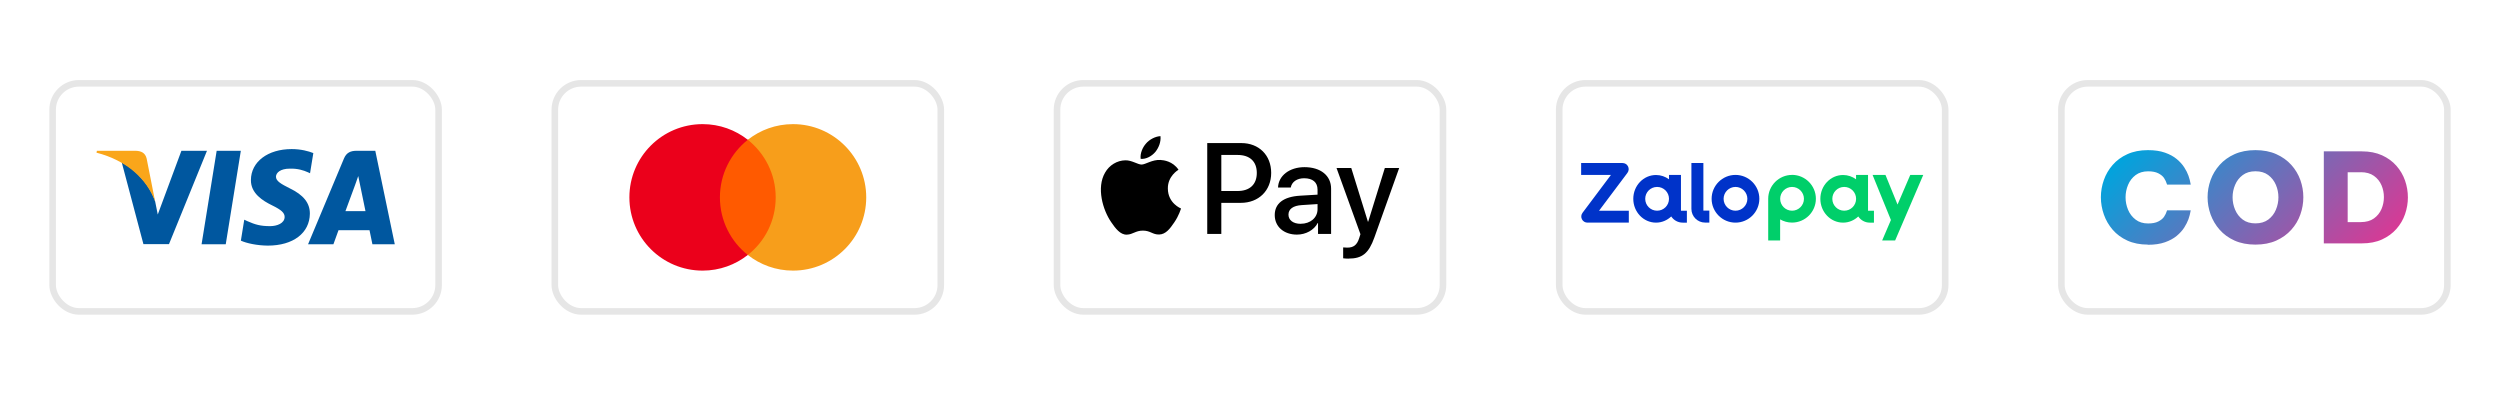
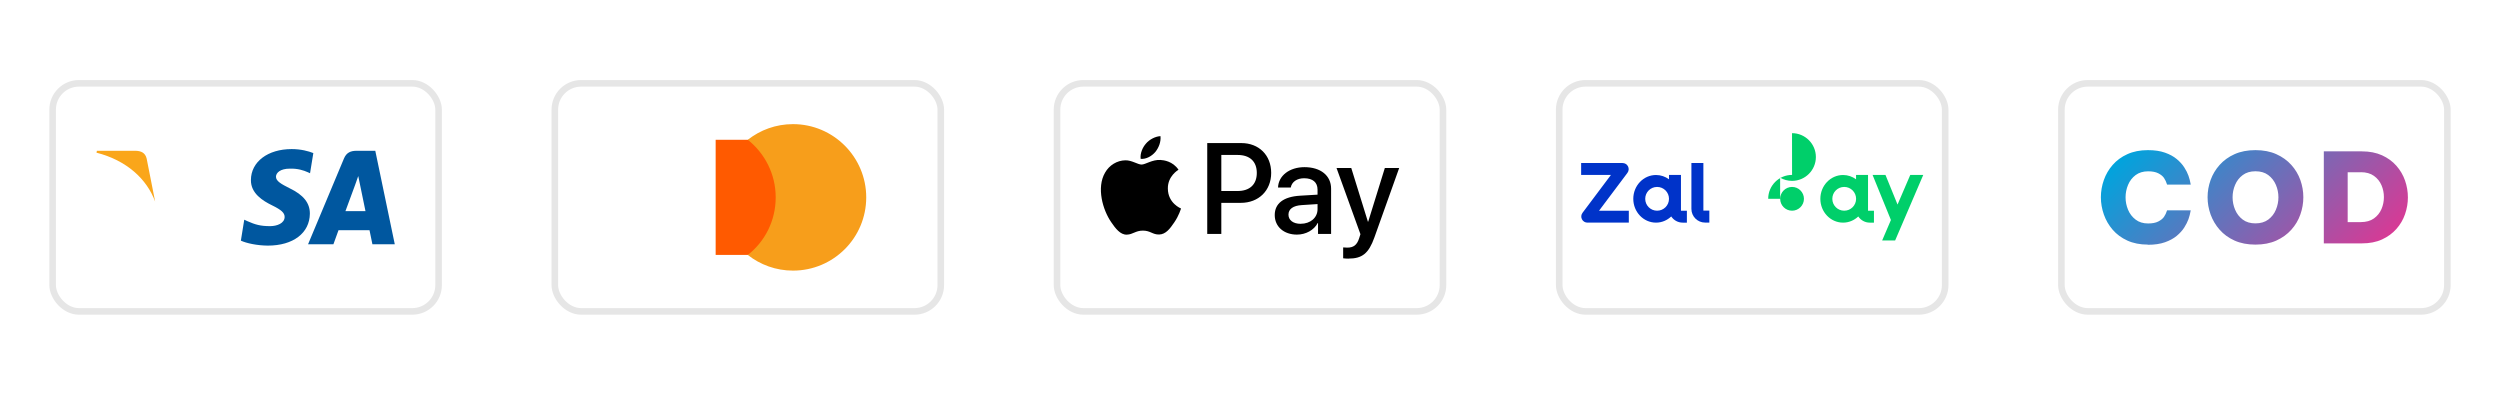
<svg xmlns="http://www.w3.org/2000/svg" id="Layer_1" data-name="Layer 1" viewBox="0 0 570 90">
  <defs>
    <style>
      .cls-1 {
        fill: #faa61a;
      }

      .cls-2 {
        fill: #0033c9;
      }

      .cls-3 {
        fill: url(#linear-gradient);
      }

      .cls-4 {
        fill: #f79e1b;
      }

      .cls-5 {
        fill: #ff5a00;
      }

      .cls-6 {
        fill: #00cf6a;
      }

      .cls-7 {
        fill: #00579f;
      }

      .cls-8 {
        fill: #eb001b;
      }

      .cls-9 {
        fill: none;
        stroke: #e6e6e6;
        stroke-miterlimit: 10;
        stroke-width: 1.5px;
      }
    </style>
    <linearGradient id="linear-gradient" x1="494.1" y1="25.16" x2="533.77" y2="64.83" gradientUnits="userSpaceOnUse">
      <stop offset="0" stop-color="#00a4dd" />
      <stop offset="1" stop-color="#d73a95" />
    </linearGradient>
  </defs>
  <rect class="cls-9" x="12" y="19" width="88" height="52" rx="6" ry="6" />
  <rect class="cls-9" x="126.5" y="19" width="88" height="52" rx="6" ry="6" />
  <rect class="cls-9" x="241" y="19" width="88" height="52" rx="6" ry="6" />
  <rect class="cls-9" x="355.5" y="19" width="88" height="52" rx="6" ry="6" />
  <path class="cls-3" d="M489.72,55.77c-1.78,0-3.34-.31-4.68-.92-1.34-.61-2.46-1.44-3.35-2.47-.89-1.03-1.56-2.19-2.01-3.47-.45-1.29-.68-2.6-.68-3.94s.23-2.65.68-3.93c.45-1.28,1.12-2.42,2.01-3.44.89-1.02,2-1.84,3.35-2.45,1.34-.61,2.9-.92,4.68-.92,1.51,0,2.81.19,3.88.57,1.08.38,1.97.86,2.69,1.46.72.6,1.29,1.23,1.72,1.9.43.67.75,1.3.96,1.9.22.6.39,1.27.52,2.03h-5.39c-.19-.6-.43-1.11-.71-1.52-.28-.41-.72-.76-1.3-1.06-.59-.3-1.36-.45-2.32-.45-1.13,0-2.08.29-2.85.86-.77.58-1.34,1.32-1.72,2.23-.38.91-.57,1.85-.57,2.84s.19,1.93.57,2.84c.38.91.95,1.65,1.72,2.24.77.59,1.72.88,2.85.88.96,0,1.74-.15,2.32-.45.59-.3,1.02-.65,1.3-1.05.28-.4.52-.9.71-1.5h5.39c-.13.76-.31,1.43-.52,2.03-.22.6-.54,1.23-.96,1.9-.43.67-1,1.3-1.72,1.9-.72.6-1.62,1.08-2.69,1.46-1.08.38-2.37.57-3.88.57ZM514.24,55.77c-1.81,0-3.4-.31-4.76-.92-1.36-.61-2.49-1.44-3.4-2.47-.91-1.03-1.59-2.19-2.06-3.47-.46-1.29-.69-2.6-.69-3.94s.23-2.65.69-3.93c.46-1.28,1.15-2.42,2.06-3.44.91-1.02,2.04-1.84,3.4-2.45,1.36-.61,2.95-.92,4.76-.92s3.4.31,4.76.92c1.36.61,2.5,1.43,3.42,2.45.92,1.02,1.6,2.17,2.06,3.44.45,1.28.68,2.58.68,3.93s-.23,2.66-.68,3.94c-.45,1.29-1.14,2.44-2.06,3.47-.92,1.03-2.06,1.85-3.42,2.47-1.36.61-2.95.92-4.76.92ZM514.24,50.93c1.17,0,2.15-.29,2.92-.86.77-.58,1.36-1.32,1.74-2.24.39-.92.58-1.87.58-2.85s-.19-1.93-.58-2.84c-.39-.91-.97-1.65-1.74-2.23-.78-.58-1.75-.86-2.92-.86s-2.12.29-2.89.86c-.78.58-1.36,1.32-1.74,2.23-.39.91-.58,1.85-.58,2.84s.19,1.93.58,2.85c.39.92.97,1.66,1.74,2.24.77.58,1.74.86,2.89.86ZM529.83,55.49v-20.98h8.68c1.74,0,3.26.3,4.58.89,1.31.6,2.41,1.39,3.29,2.4.88,1,1.54,2.13,1.97,3.37.43,1.25.65,2.52.65,3.83s-.22,2.58-.65,3.83c-.43,1.25-1.09,2.37-1.97,3.37-.88,1-1.98,1.8-3.29,2.4-1.31.6-2.84.89-4.58.89h-8.68ZM538.25,39.27h-2.98v11.37h2.98c1.23,0,2.23-.28,3.01-.84.77-.56,1.35-1.27,1.72-2.14.37-.87.55-1.78.55-2.72s-.18-1.85-.55-2.71c-.37-.86-.94-1.57-1.72-2.13-.78-.56-1.78-.84-3.01-.84Z" />
  <rect class="cls-9" x="470" y="19" width="88" height="52" rx="6" ry="6" />
  <g>
    <path class="cls-2" d="M371.06,39.4c.32-.43.37-.99.13-1.46-.24-.48-.72-.77-1.25-.77h-9.44v2.72h6.79l-6.48,8.64c-.32.43-.37.99-.13,1.46s.72.77,1.25.77h9.44v-2.72h-6.79l6.48-8.63Z" />
-     <path class="cls-2" d="M395.69,39.88c-3,0-5.44,2.44-5.44,5.44s2.44,5.44,5.44,5.44,5.44-2.44,5.44-5.44-2.44-5.44-5.44-5.44ZM395.69,48.04c-1.5,0-2.71-1.22-2.71-2.71s1.22-2.71,2.71-2.71,2.71,1.22,2.71,2.71-1.22,2.71-2.71,2.71Z" />
    <g>
-       <path class="cls-6" d="M408.59,39.88c-3,0-5.44,2.44-5.44,5.44v9.51h2.72v-4.81c.8.46,1.73.73,2.71.73,3,0,5.44-2.44,5.44-5.44s-2.44-5.44-5.44-5.44ZM408.59,48.04c-1.5,0-2.71-1.22-2.71-2.71s1.22-2.71,2.71-2.71,2.71,1.22,2.71,2.71-1.22,2.71-2.71,2.71Z" />
+       <path class="cls-6" d="M408.59,39.88c-3,0-5.44,2.44-5.44,5.44h2.72v-4.81c.8.46,1.73.73,2.71.73,3,0,5.44-2.44,5.44-5.44s-2.44-5.44-5.44-5.44ZM408.59,48.04c-1.5,0-2.71-1.22-2.71-2.71s1.22-2.71,2.71-2.71,2.71,1.22,2.71,2.71-1.22,2.71-2.71,2.71Z" />
      <polygon class="cls-6" points="435.54 39.89 432.64 46.64 429.89 39.89 426.95 39.89 431.13 50.16 429.13 54.83 432.09 54.83 438.5 39.89 435.54 39.89" />
      <path class="cls-6" d="M425.91,48.04v-8.15h-2.73v.99c-.84-.62-1.86-.98-2.96-.98-2.86,0-5.18,2.43-5.18,5.43s2.32,5.43,5.18,5.43c1.34,0,2.55-.54,3.47-1.41.56.85,1.52,1.41,2.61,1.41h.96s0-2.72,0-2.72h-1.36ZM420.48,48.04c-1.5,0-2.71-1.21-2.71-2.71s1.21-2.71,2.71-2.71,2.71,1.21,2.71,2.71h0c0,1.5-1.21,2.71-2.71,2.71Z" />
    </g>
    <path class="cls-2" d="M383.26,48.04v-8.15h-2.73v.99c-.84-.62-1.86-.98-2.96-.98-2.86,0-5.18,2.43-5.18,5.43s2.32,5.43,5.18,5.43c1.34,0,2.55-.54,3.47-1.41.56.85,1.52,1.41,2.61,1.41h.96s0-2.72,0-2.72h-1.36ZM377.82,48.04c-1.5,0-2.71-1.21-2.71-2.71s1.21-2.71,2.71-2.71,2.71,1.21,2.71,2.71h0c0,1.5-1.21,2.71-2.71,2.71Z" />
    <path class="cls-2" d="M388.37,48.03v-10.87h-2.73v10.47c0,1.72,1.4,3.12,3.12,3.12h.97s0-2.73,0-2.73h-1.37Z" />
  </g>
  <path d="M263.42,34.64c-.8.94-2.07,1.69-3.35,1.58-.16-1.28.46-2.63,1.2-3.47.8-.97,2.19-1.66,3.32-1.71.13,1.33-.39,2.63-1.17,3.6M264.58,36.47c-1.85-.11-3.43,1.05-4.3,1.05s-2.23-1-3.69-.97c-1.9.03-3.67,1.1-4.64,2.82-1.99,3.43-.52,8.5,1.41,11.29.94,1.38,2.07,2.9,3.56,2.84,1.41-.05,1.97-.92,3.67-.92s2.2.92,3.69.89c1.54-.03,2.51-1.38,3.45-2.76,1.08-1.57,1.51-3.09,1.54-3.17-.03-.03-2.98-1.16-3-4.56-.03-2.84,2.32-4.2,2.43-4.28-1.33-1.97-3.4-2.18-4.12-2.23M275.25,32.62v20.71h3.21v-7.08h4.45c4.06,0,6.92-2.79,6.92-6.83s-2.8-6.8-6.81-6.8h-7.77ZM278.46,35.33h3.71c2.79,0,4.38,1.49,4.38,4.1s-1.59,4.12-4.4,4.12h-3.69v-8.22ZM295.7,53.49c2.02,0,3.89-1.02,4.74-2.64h.07v2.48h2.98v-10.31c0-2.99-2.39-4.91-6.07-4.91-3.41,0-5.94,1.95-6.03,4.64h2.9c.24-1.28,1.42-2.11,3.04-2.11,1.97,0,3.07.92,3.07,2.6v1.14l-4.01.24c-3.73.23-5.75,1.75-5.75,4.41s2.09,4.46,5.07,4.46ZM296.57,51.03c-1.71,0-2.8-.82-2.8-2.09s1.05-2.06,3.06-2.18l3.57-.23v1.17c0,1.94-1.65,3.32-3.83,3.32ZM307.46,58.96c3.13,0,4.61-1.2,5.9-4.82l5.65-15.83h-3.27l-3.79,12.23h-.07l-3.79-12.23h-3.36l5.45,15.08-.29.92c-.49,1.55-1.29,2.15-2.71,2.15-.25,0-.74-.03-.94-.05v2.48c.19.05.98.08,1.22.08Z" />
  <g id="g4158">
-     <polygon id="polygon9" class="cls-7" points="51.47 55.69 45.96 55.69 49.4 34.38 54.91 34.38 51.47 55.69" />
    <path id="path11" class="cls-7" d="M71.44,34.9c-1.09-.43-2.81-.91-4.94-.91-5.44,0-9.27,2.9-9.29,7.05-.05,3.06,2.74,4.76,4.83,5.78,2.13,1.04,2.86,1.72,2.86,2.65-.02,1.43-1.72,2.09-3.31,2.09-2.2,0-3.38-.34-5.17-1.13l-.73-.34-.77,4.78c1.29.59,3.67,1.11,6.14,1.13,5.78,0,9.54-2.86,9.59-7.28.02-2.43-1.45-4.28-4.62-5.8-1.93-.97-3.11-1.63-3.11-2.63.02-.91,1-1.84,3.17-1.84,1.79-.05,3.11.38,4.1.82l.5.23.75-4.6h0Z" />
    <path id="path13" class="cls-7" d="M78.76,48.14c.45-1.22,2.2-5.96,2.2-5.96-.02.05.45-1.25.72-2.04l.38,1.84s1.04,5.1,1.27,6.16h-4.58ZM85.56,34.38h-4.26c-1.31,0-2.31.38-2.88,1.77l-8.18,19.54h5.78s.95-2.63,1.16-3.2h7.07c.16.75.66,3.2.66,3.2h5.1l-4.44-21.3h0Z" />
-     <path id="path15" class="cls-7" d="M41.36,34.38l-5.39,14.53-.59-2.95c-1-3.4-4.13-7.09-7.62-8.93l4.94,18.63h5.83l8.66-21.28h-5.82Z" />
    <path id="path17" class="cls-1" d="M30.95,34.38h-8.86l-.09.43c6.91,1.77,11.49,6.03,13.37,11.15l-1.93-9.79c-.32-1.36-1.29-1.75-2.49-1.79h0Z" />
  </g>
  <g>
    <rect id="rect19" class="cls-5" x="163.17" y="31.87" width="14.61" height="26.25" />
-     <path class="cls-8" d="M164.14,45c0-5.33,2.51-10.07,6.36-13.13-2.83-2.23-6.4-3.57-10.3-3.57-9.23,0-16.7,7.47-16.7,16.7s7.47,16.7,16.7,16.7c3.9,0,7.47-1.35,10.3-3.57-3.85-3.02-6.36-7.79-6.36-13.13Z" />
    <path id="path22" class="cls-4" d="M197.5,45c0,9.23-7.47,16.7-16.7,16.7-3.9,0-7.47-1.35-10.3-3.57,3.9-3.06,6.36-7.79,6.36-13.13s-2.51-10.07-6.36-13.13c2.83-2.23,6.4-3.57,10.3-3.57,9.24,0,16.7,7.52,16.7,16.7Z" />
  </g>
</svg>